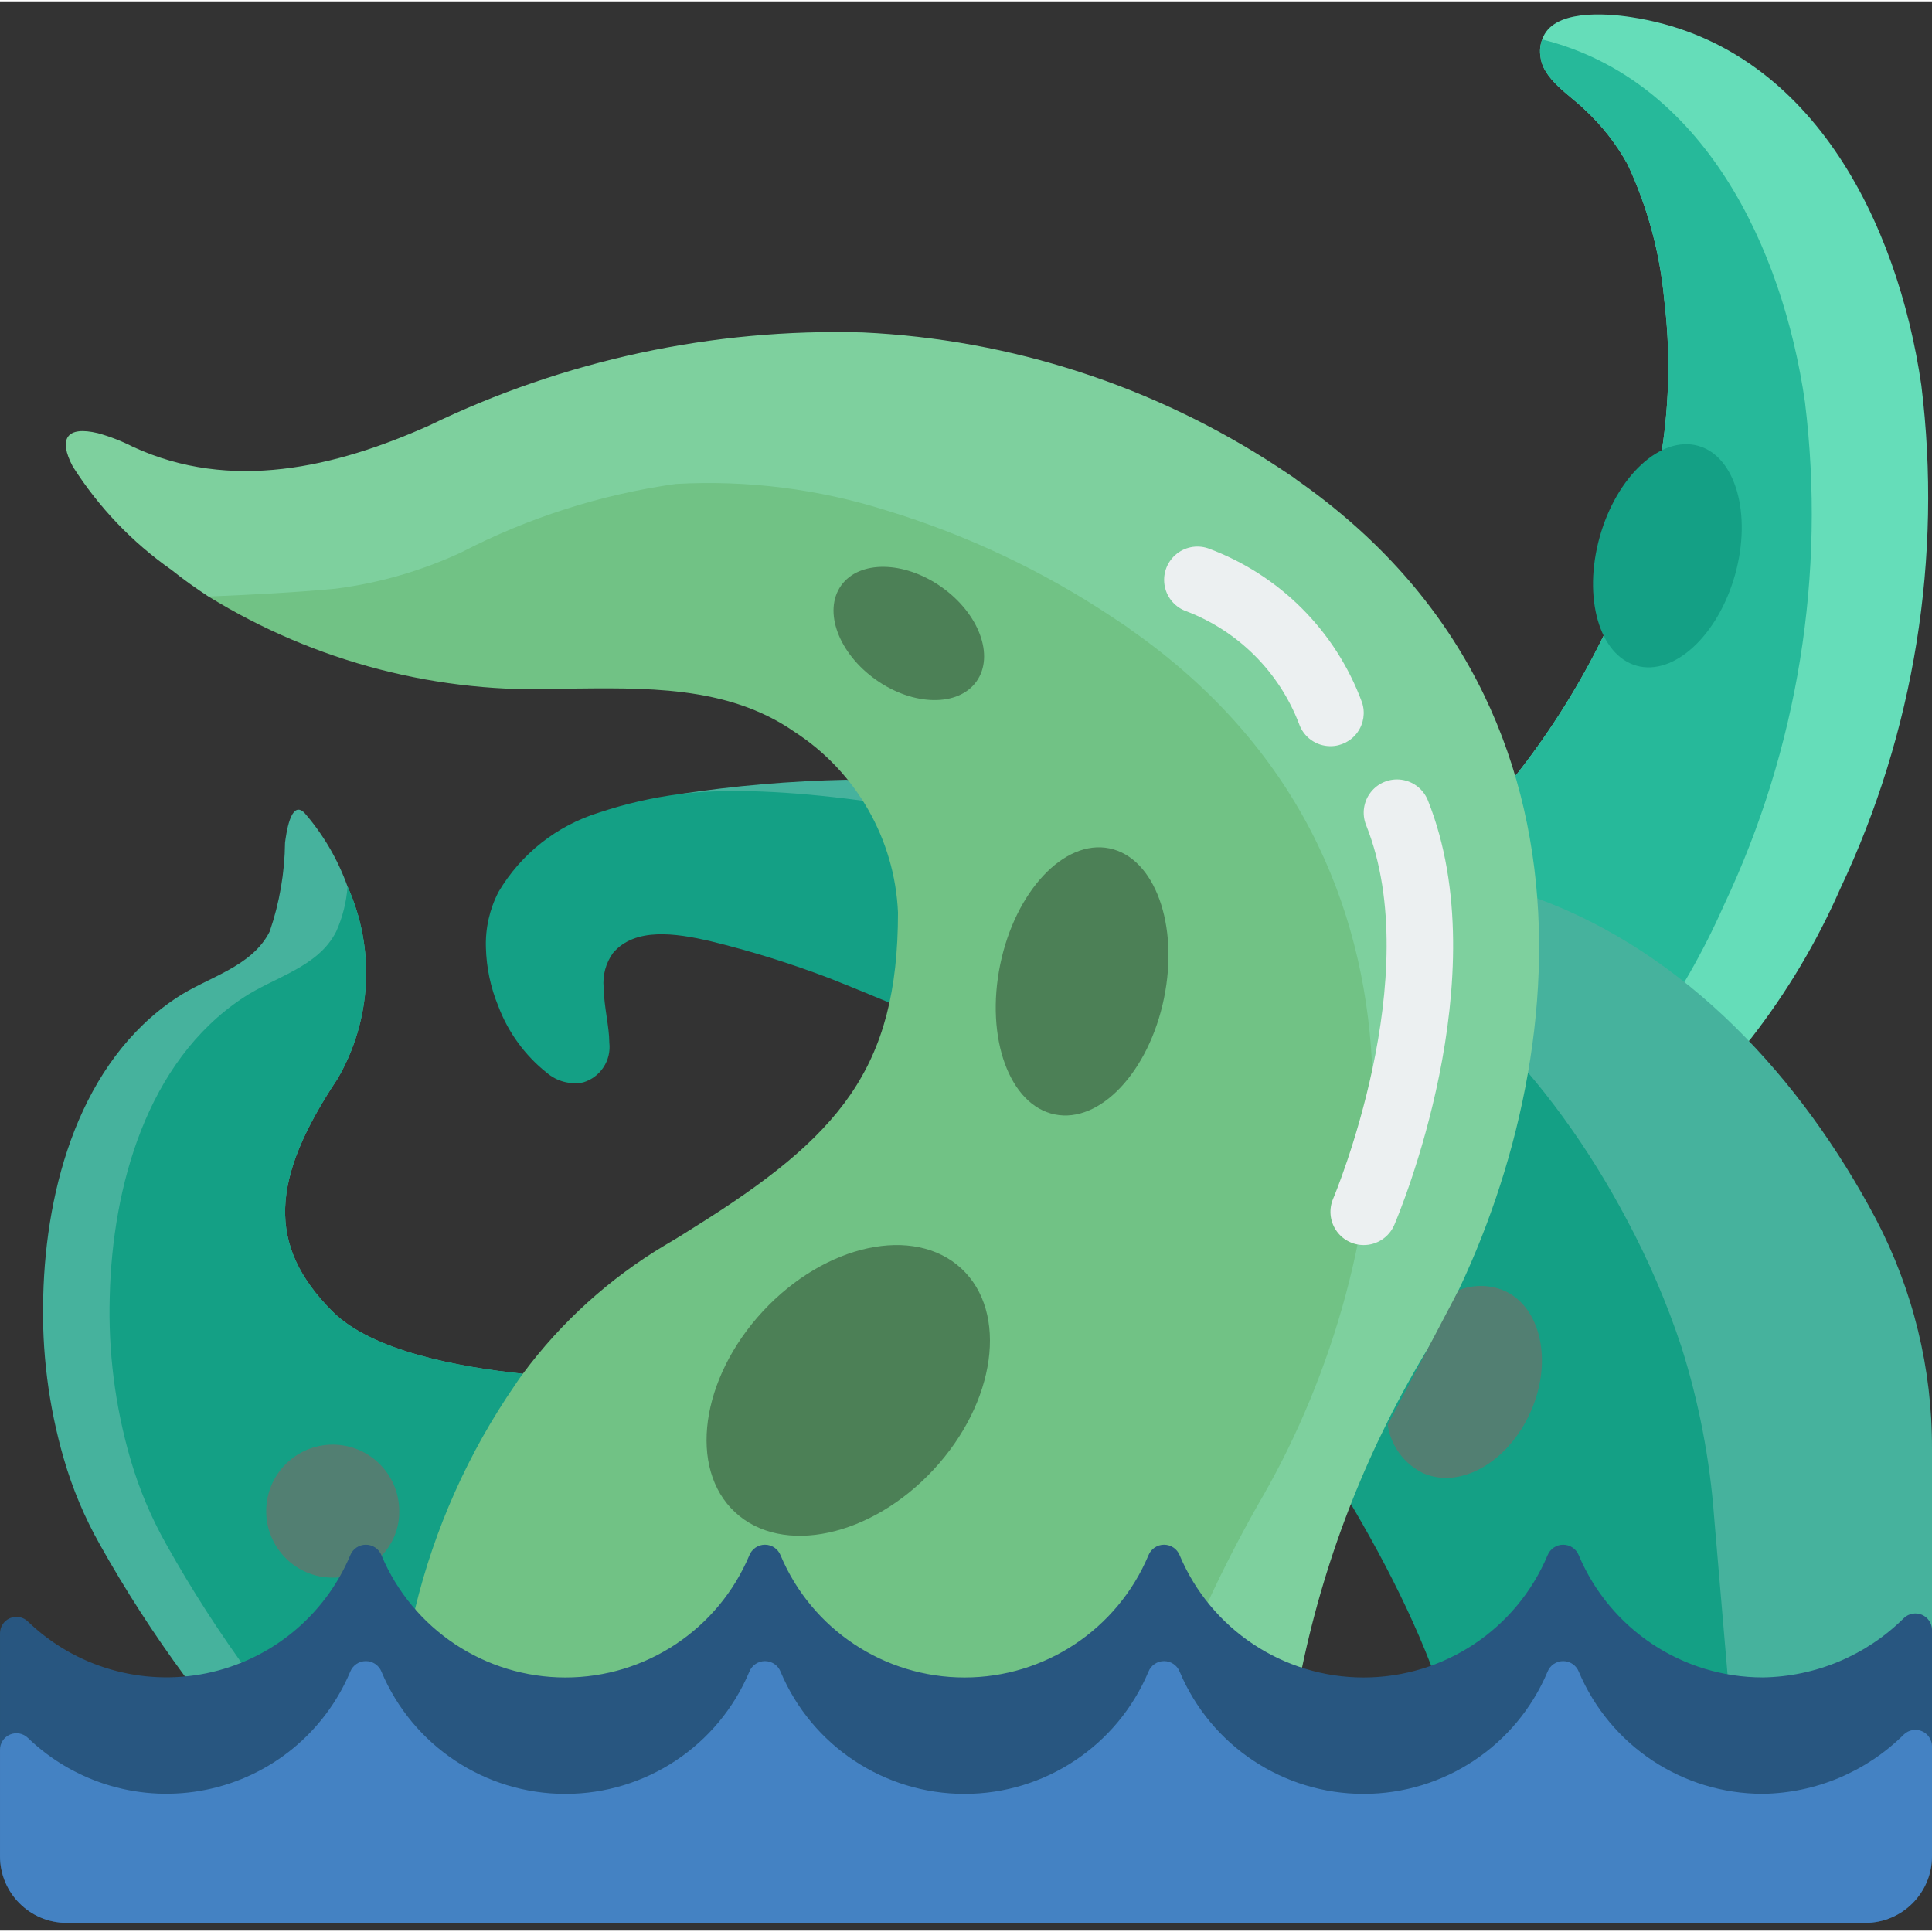
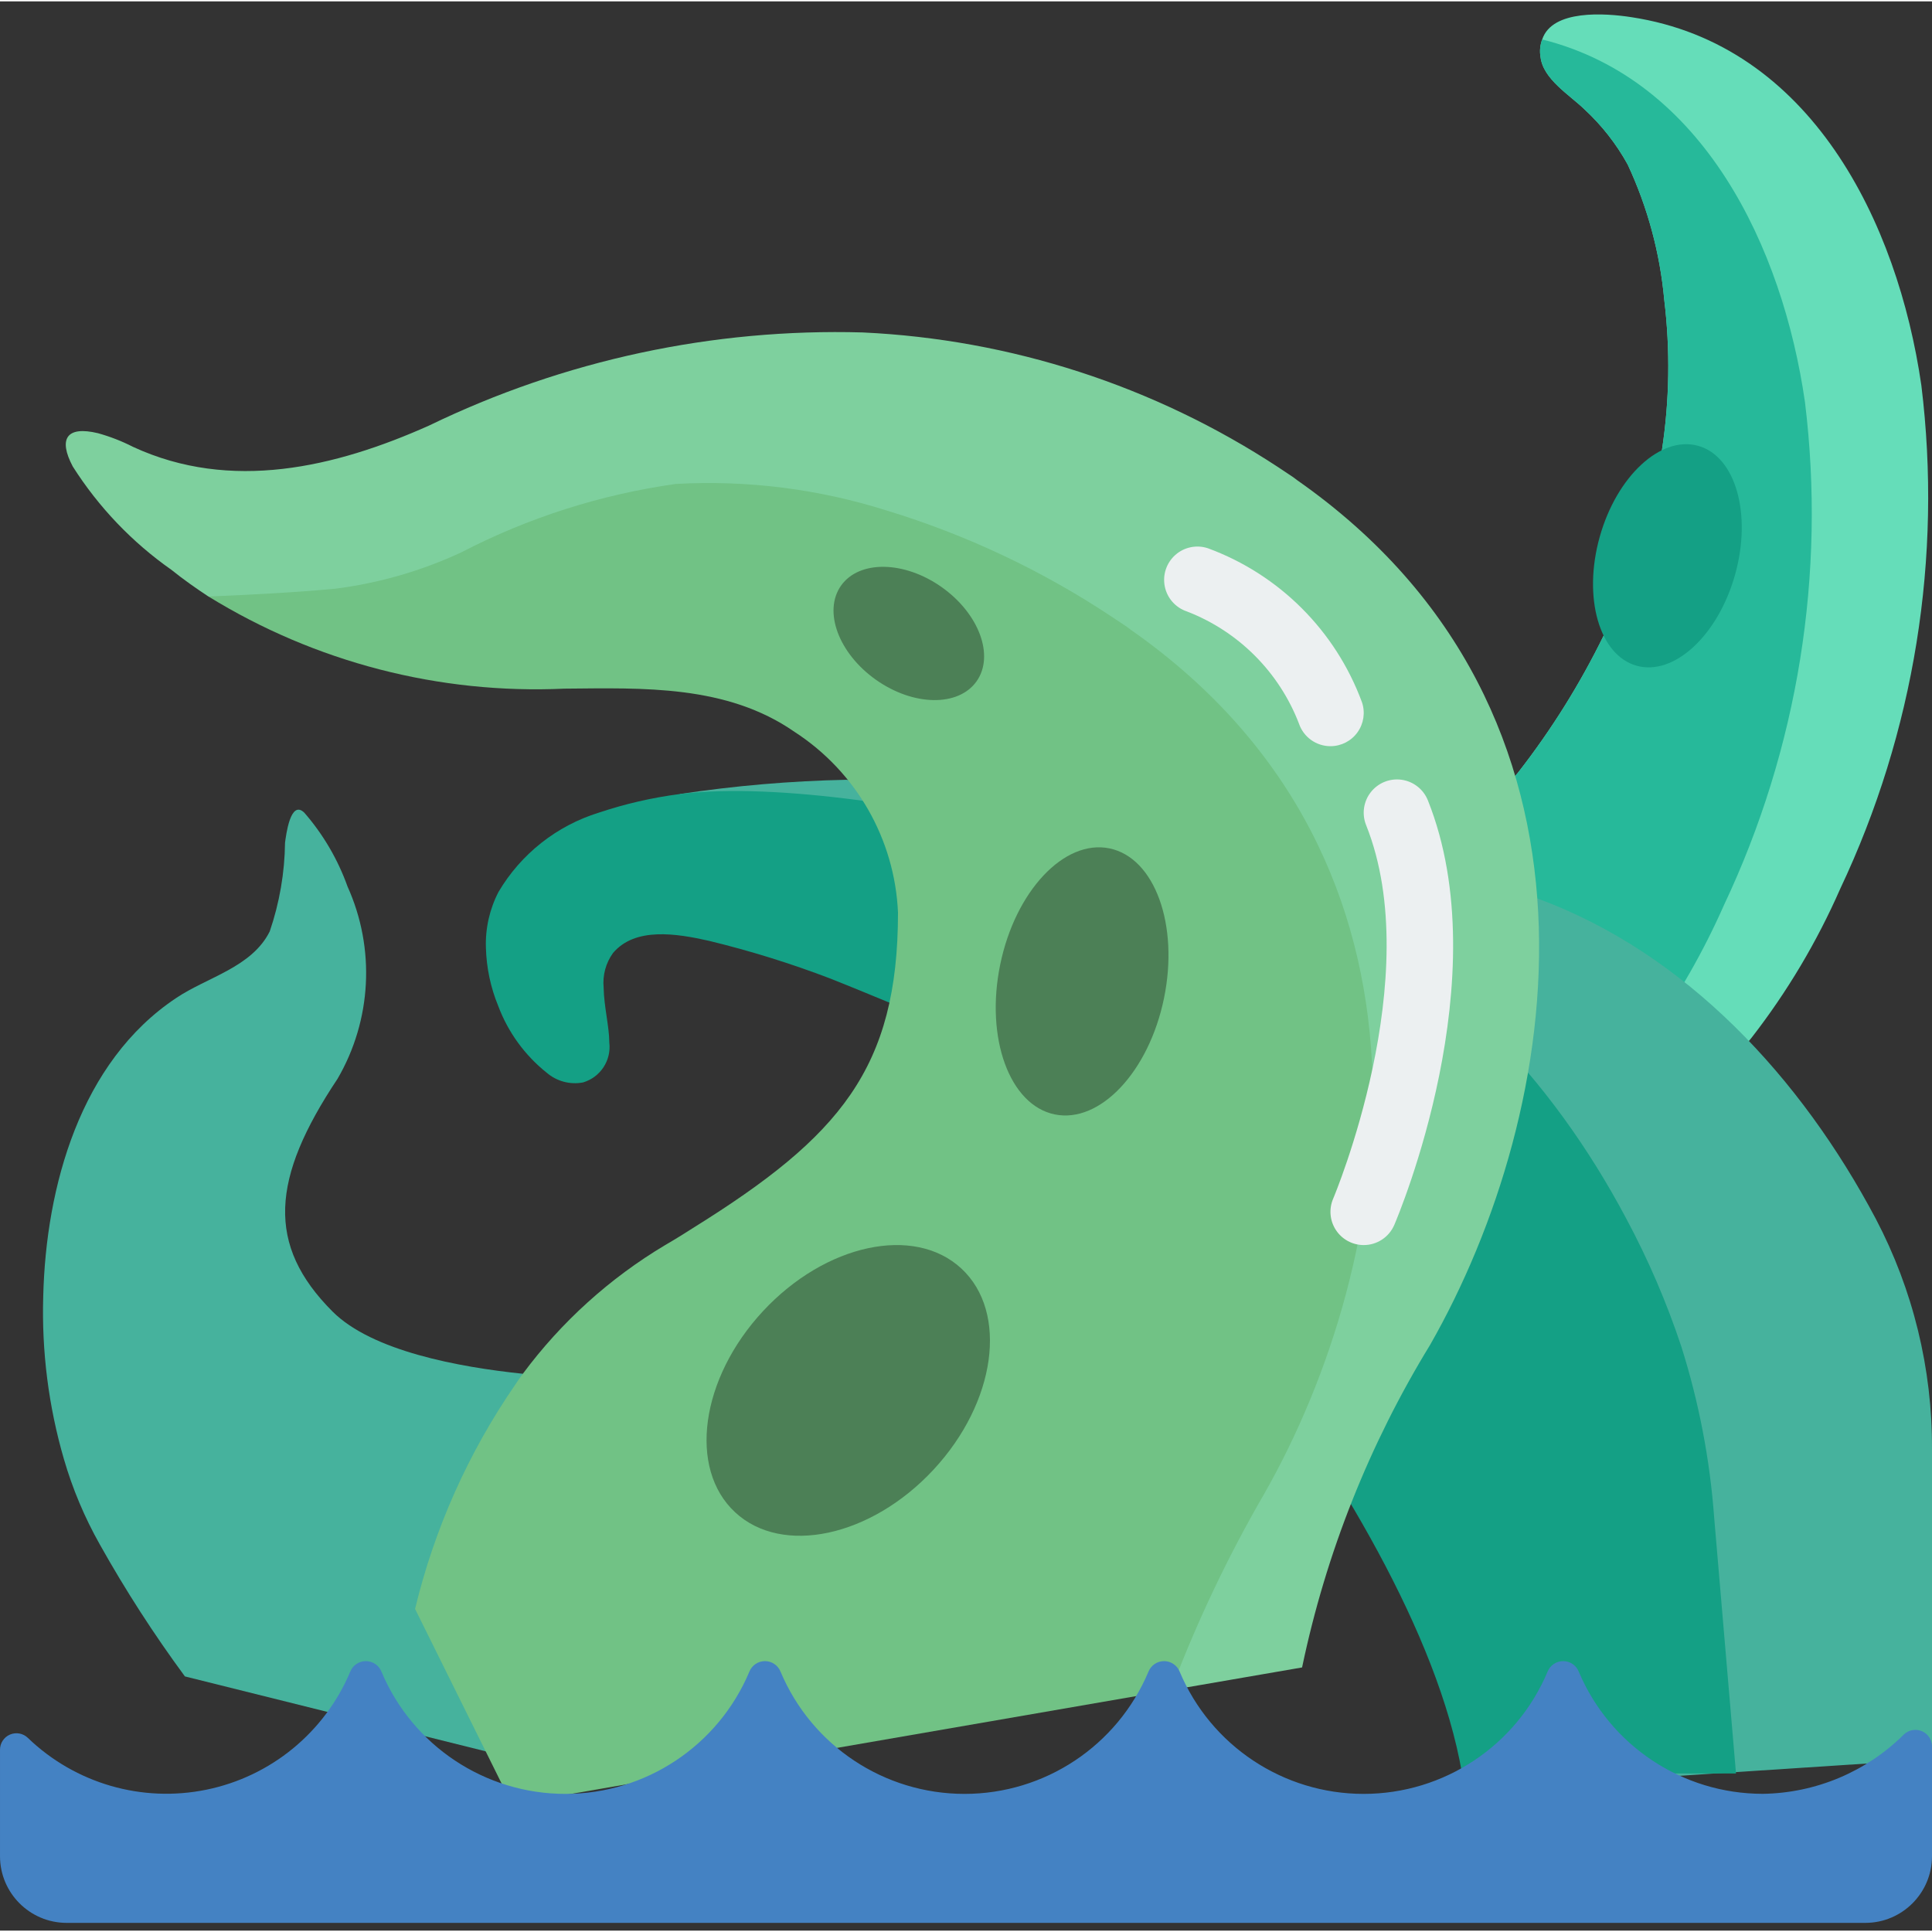
<svg xmlns="http://www.w3.org/2000/svg" height="495pt" viewBox="0 -3 495.703 495" width="495pt">
  <rect x="0" y="-3" width="495.703" height="495" fill="#333333" stroke="none" />
  <path d="m472.148 224.711c-5.969 13.598-13.594 26.406-22.699 38.141-.254.344-.512.598-.766.941l-25.688-1.109-58.707-2.562 24.488-64.426c.34-.348.652-.719.941-1.109 8.43-10.855 15.723-22.551 21.758-34.902l14.934-47.527c1.953-12.773 2.152-25.746.598-38.574-1.098-12.031-4.273-23.781-9.387-34.73-2.895-5.25-6.609-10.004-11.008-14.078-3.84-3.754-10.668-7.766-11.348-13.484-.27-1.516-.121-3.078.426-4.52 2.559-7.766 16.215-6.742 22.867-5.719 46.082 6.996 68.355 52.652 74.414 94.465 5.422 44.168-1.797 88.965-20.824 129.195zm0 0" fill="#65ddb9" />
  <path d="m442.281 228.977c-5.246 11.871-11.711 23.164-19.285 33.707l-58.707-2.562 24.488-64.426c.34-.348.652-.719.941-1.109 8.43-10.855 15.723-22.551 21.758-34.902l14.934-47.527c1.953-12.773 2.152-25.746.598-38.574-1.098-12.031-4.273-23.781-9.387-34.73-2.895-5.25-6.609-10.004-11.008-14.078-3.84-3.754-10.668-7.766-11.348-13.484-.27-1.516-.121-3.078.426-4.52 41.387 10.324 61.695 53.418 67.414 93.012 5.422 44.168-1.797 88.969-20.824 129.195zm0 0" fill="#26b99a" />
  <path d="m134.145 349.125v99.242l-86.699-21.59c-7.98-10.824-15.273-22.141-21.844-33.875-3.91-6.93-7.004-14.289-9.219-21.934-3.93-13.547-5.715-27.625-5.289-41.727.684-28.074 9.473-60.16 34.133-76.543 8.023-5.375 19.371-7.852 23.98-17.066 2.508-7.34 3.836-15.031 3.926-22.785.254-1.793 1.363-11.18 4.949-7.68 4.844 5.57 8.605 11.996 11.09 18.945 7.168 15.887 6.211 34.258-2.559 49.32-17.066 25.602-18.348 42.668-1.281 59.734 10.156 10.156 32.43 14.25 48.812 15.957zm0 0" fill="#46b29d" />
-   <path d="m134.145 349.125v94.977l-69.633-17.324c-7.98-10.824-15.273-22.141-21.844-33.875-3.91-6.93-7.004-14.289-9.219-21.934-3.93-13.547-5.715-27.625-5.289-41.727.684-28.074 9.473-60.16 34.133-76.543 8.023-5.375 19.371-7.852 23.98-17.066 1.633-3.641 2.613-7.539 2.898-11.52 7.168 15.887 6.211 34.258-2.559 49.32-17.066 25.602-18.348 42.668-1.281 59.734 10.156 10.156 32.43 14.25 48.812 15.957zm0 0" fill="#14a085" />
  <path d="m495.703 368.41v79.617l-119.895 7.852c-.172-1.367-.426-2.73-.684-4.184l56.578-3.668v-79.617c0-20.566-11.668-9.242-21.336-27.418-19.113-36.094-39.984-74.102-78.215-88.184l-157.816-52.418c14.188-2.145 28.496-3.371 42.836-3.672l177.324 30.465c38.23 14.082 67.668 46.082 86.785 82.176 9.559 18.211 14.512 38.484 14.422 59.051zm0 0" fill="#46b29d" />
  <path d="m439.809 385.965 5.605 65.707h-70.289c-12.371-72.082-104.531-169.105-104.531-169.105l-42.41-28.672c-4.168-1.707-9.219-3.824-15.156-6.18-10.141-3.875-20.516-7.102-31.062-9.66-8.473-1.918-19.02-3.594-24.695 3.125-1.844 2.57-2.691 5.723-2.391 8.875.086 4.863 1.453 10.066 1.453 14.078.555 4.602-2.297 8.93-6.742 10.242-3.316.633-6.738-.281-9.301-2.477-5.629-4.484-9.938-10.41-12.461-17.152-1.953-4.742-3.02-9.805-3.156-14.934-.168-4.977.949-9.914 3.242-14.336 5.746-9.723 14.902-16.961 25.688-20.309 6.742-2.258 13.684-3.859 20.734-4.777 50.816-6.246 156.16 26.793 156.16 26.793 38.23 14.082 67.668 46.082 86.785 82.176 5.645 10.527 10.371 21.523 14.129 32.863 4.488 14.203 7.305 28.883 8.398 43.742zm0 0" fill="#14a085" />
  <path d="m366.934 341.703c-15.621 25.5-26.734 53.5-32.852 82.77l-33.621 5.805c5.031-13.652-20.711-34.809-9.535-54.434 34.137-59.734 79.445-111.719-5.887-171.453-.34-.254-13.465-1.305-1.996-25.539-1.281-.855-7.184-1.988-8.465-2.844-31.66-20.906-54.289-46.648-92.094-48.441-39.082-1.965 6.258 15.656-29.156 31.617-4.523 2.047-78.395-5.395-99.84-9.48-3.242-2.137-6.402-4.355-9.473-6.828-10.113-7.094-18.727-16.109-25.344-26.539-3.754-7.082-1.621-10.496 6.484-8.535 3.102.863 6.109 2.035 8.977 3.5 25.09 11.605 51.883 5.293 75.949-5.461 34.633-16.789 72.801-24.988 111.273-23.895 37.98 1.766 74.793 13.699 106.582 34.562l3.84 2.559 1.023.77c85.332 59.73 68.266 162.133 34.133 221.867zm0 0" fill="#7ed09e" />
  <path d="m324.266 380.102c-9.289 16.047-17.25 32.828-23.805 50.176l-169.133 29.27-24.832-50.09c4.965-20.586 13.672-40.082 25.688-57.516.594-.938 1.277-1.879 1.961-2.816 9.879-13.309 22.289-24.531 36.523-33.023 2.645-1.535 5.121-3.074 7.508-4.609 37.207-23.211 52.227-40.703 52.227-80.723-.836-18.828-10.723-36.09-26.539-46.336-17.41-12.117-38.914-11.266-59.051-11.094-32.121 1.469-63.938-6.766-91.309-23.637 10.914-.48 21.762-.992 32.598-2.016 11.176-1.43 22.059-4.574 32.273-9.328 17.219-8.918 35.828-14.852 55.031-17.543 18.305-1.023 36.641 1.293 54.117 6.824 20.473 6.238 39.926 15.422 57.746 27.266l3.84 2.559 1.023.77c85.336 59.734 68.27 162.133 34.133 221.867zm0 0" fill="#71c285" />
  <path d="m246.668 322.125c-12.09-11.223-34.887-6.32-50.918 10.949s-19.227 40.367-7.137 51.59c12.09 11.223 34.887 6.32 50.918-10.949 16.031-17.273 19.227-40.371 7.137-51.59zm0 0" fill="#4c8056" />
  <path d="m284.668 214.324c-11.605-2.387-24.16 10.953-28.039 29.801s2.383 36.062 13.984 38.453c11.605 2.387 24.16-10.953 28.039-29.801 3.883-18.848-2.379-36.062-13.984-38.453zm0 0" fill="#4c8056" />
  <path d="m435.715 111.039c-9.586-2.688-20.898 7.766-25.266 23.344-4.367 15.578-.133 30.387 9.457 33.074 9.586 2.688 20.898-7.762 25.266-23.344 4.367-15.578.133-30.387-9.457-33.074zm0 0" fill="#14a085" />
  <path d="m241.578 147.266c-9.605-6.773-21.152-6.93-25.793-.352-4.637 6.582-.609 17.402 8.996 24.176 9.609 6.773 21.156 6.93 25.793.352s.609-17.402-8.996-24.176zm0 0" fill="#4c8056" />
-   <path d="m356.047 362.266c.816 5.379 4.23 10.008 9.129 12.375 9.559 4.18 21.844-2.902 27.562-15.789 5.719-12.883 2.645-26.879-6.828-31.059-3.73-1.57-7.934-1.602-11.688-.086zm0 0" fill="#527f72" />
-   <path d="m97.91 395.801c2.953-3.066 4.578-7.176 4.523-11.434 0-9.426-7.641-17.066-17.066-17.066-9.426 0-17.066 7.641-17.066 17.066 0 9.426 7.641 17.066 17.066 17.066.57.016 1.141-.012 1.707-.086" fill="#527f72" />
  <path d="m349.902 316.102c-2.867 0-5.547-1.438-7.125-3.832-1.582-2.391-1.855-5.418-.727-8.055.246-.562 23.988-57.055 8.457-95.871-1.133-2.832-.672-6.055 1.211-8.449 1.887-2.398 4.906-3.609 7.926-3.176 3.016.434 5.574 2.445 6.711 5.273 18.164 45.434-7.512 106.371-8.613 108.938-1.344 3.137-4.43 5.172-7.84 5.172zm0 0" fill="#ecf0f1" />
  <path d="m341.367 188.102c-3.66 0-6.918-2.332-8.09-5.805-5.086-13.219-15.531-23.668-28.746-28.766-2.898-.965-5.059-3.398-5.672-6.391s.418-6.082 2.699-8.105c2.285-2.027 5.477-2.68 8.371-1.715 18.332 6.75 32.781 21.203 39.527 39.535.875 2.602.441 5.465-1.164 7.695-1.602 2.23-4.18 3.551-6.926 3.551zm0 0" fill="#ecf0f1" />
-   <path d="m495.703 414.832v58.113c-.031 9.414-7.652 17.039-17.066 17.066h-461.57c-9.414-.027-17.039-7.652-17.066-17.066v-57.176c-.023-1.707.984-3.266 2.555-3.938 1.57-.672 3.395-.332 4.613.867 12.152 11.699 29.289 16.664 45.812 13.27 16.527-3.391 30.32-14.707 36.875-30.25.648-1.648 2.238-2.734 4.012-2.734 1.773 0 3.363 1.086 4.012 2.734 7.992 18.984 26.586 31.332 47.188 31.332 20.602 0 39.195-12.348 47.191-31.332.648-1.648 2.238-2.734 4.008-2.734 1.773 0 3.363 1.086 4.012 2.734 7.992 18.984 26.59 31.332 47.191 31.332s39.195-12.348 47.188-31.332c.648-1.648 2.238-2.734 4.012-2.734 1.77 0 3.363 1.086 4.012 2.734 7.992 18.984 26.586 31.332 47.188 31.332 20.602 0 39.195-12.348 47.188-31.332.648-1.648 2.242-2.734 4.012-2.734 1.773 0 3.363 1.086 4.012 2.734 8.012 18.969 26.598 31.301 47.188 31.316 13.613-.191 26.621-5.668 36.27-15.273 1.234-1.148 3.031-1.461 4.582-.797 1.551.664 2.562 2.18 2.586 3.867zm0 0" fill="#285680" />
  <path d="m495.703 444.699v28.246c-.031 9.414-7.652 17.039-17.066 17.066h-461.57c-9.414-.027-17.039-7.652-17.066-17.066v-27.309c-.023-1.707.984-3.266 2.555-3.938 1.57-.672 3.395-.332 4.613.867 12.152 11.699 29.289 16.664 45.812 13.27 16.527-3.391 30.32-14.707 36.875-30.254.648-1.648 2.238-2.73 4.012-2.73 1.773 0 3.363 1.082 4.012 2.73 7.992 18.988 26.586 31.336 47.188 31.336 20.602 0 39.195-12.348 47.191-31.336.648-1.648 2.238-2.73 4.008-2.73 1.773 0 3.363 1.082 4.012 2.73 7.992 18.988 26.59 31.336 47.191 31.336s39.195-12.348 47.188-31.336c.648-1.648 2.238-2.73 4.012-2.73 1.77 0 3.363 1.082 4.012 2.73 7.992 18.988 26.586 31.336 47.188 31.336 20.602 0 39.195-12.348 47.188-31.336.648-1.648 2.242-2.73 4.012-2.73 1.773 0 3.363 1.082 4.012 2.73 8.012 18.969 26.598 31.305 47.188 31.32 13.613-.191 26.621-5.668 36.27-15.277 1.234-1.145 3.031-1.457 4.582-.793 1.551.664 2.562 2.18 2.586 3.867zm0 0" fill="#4482c3" />
</svg>